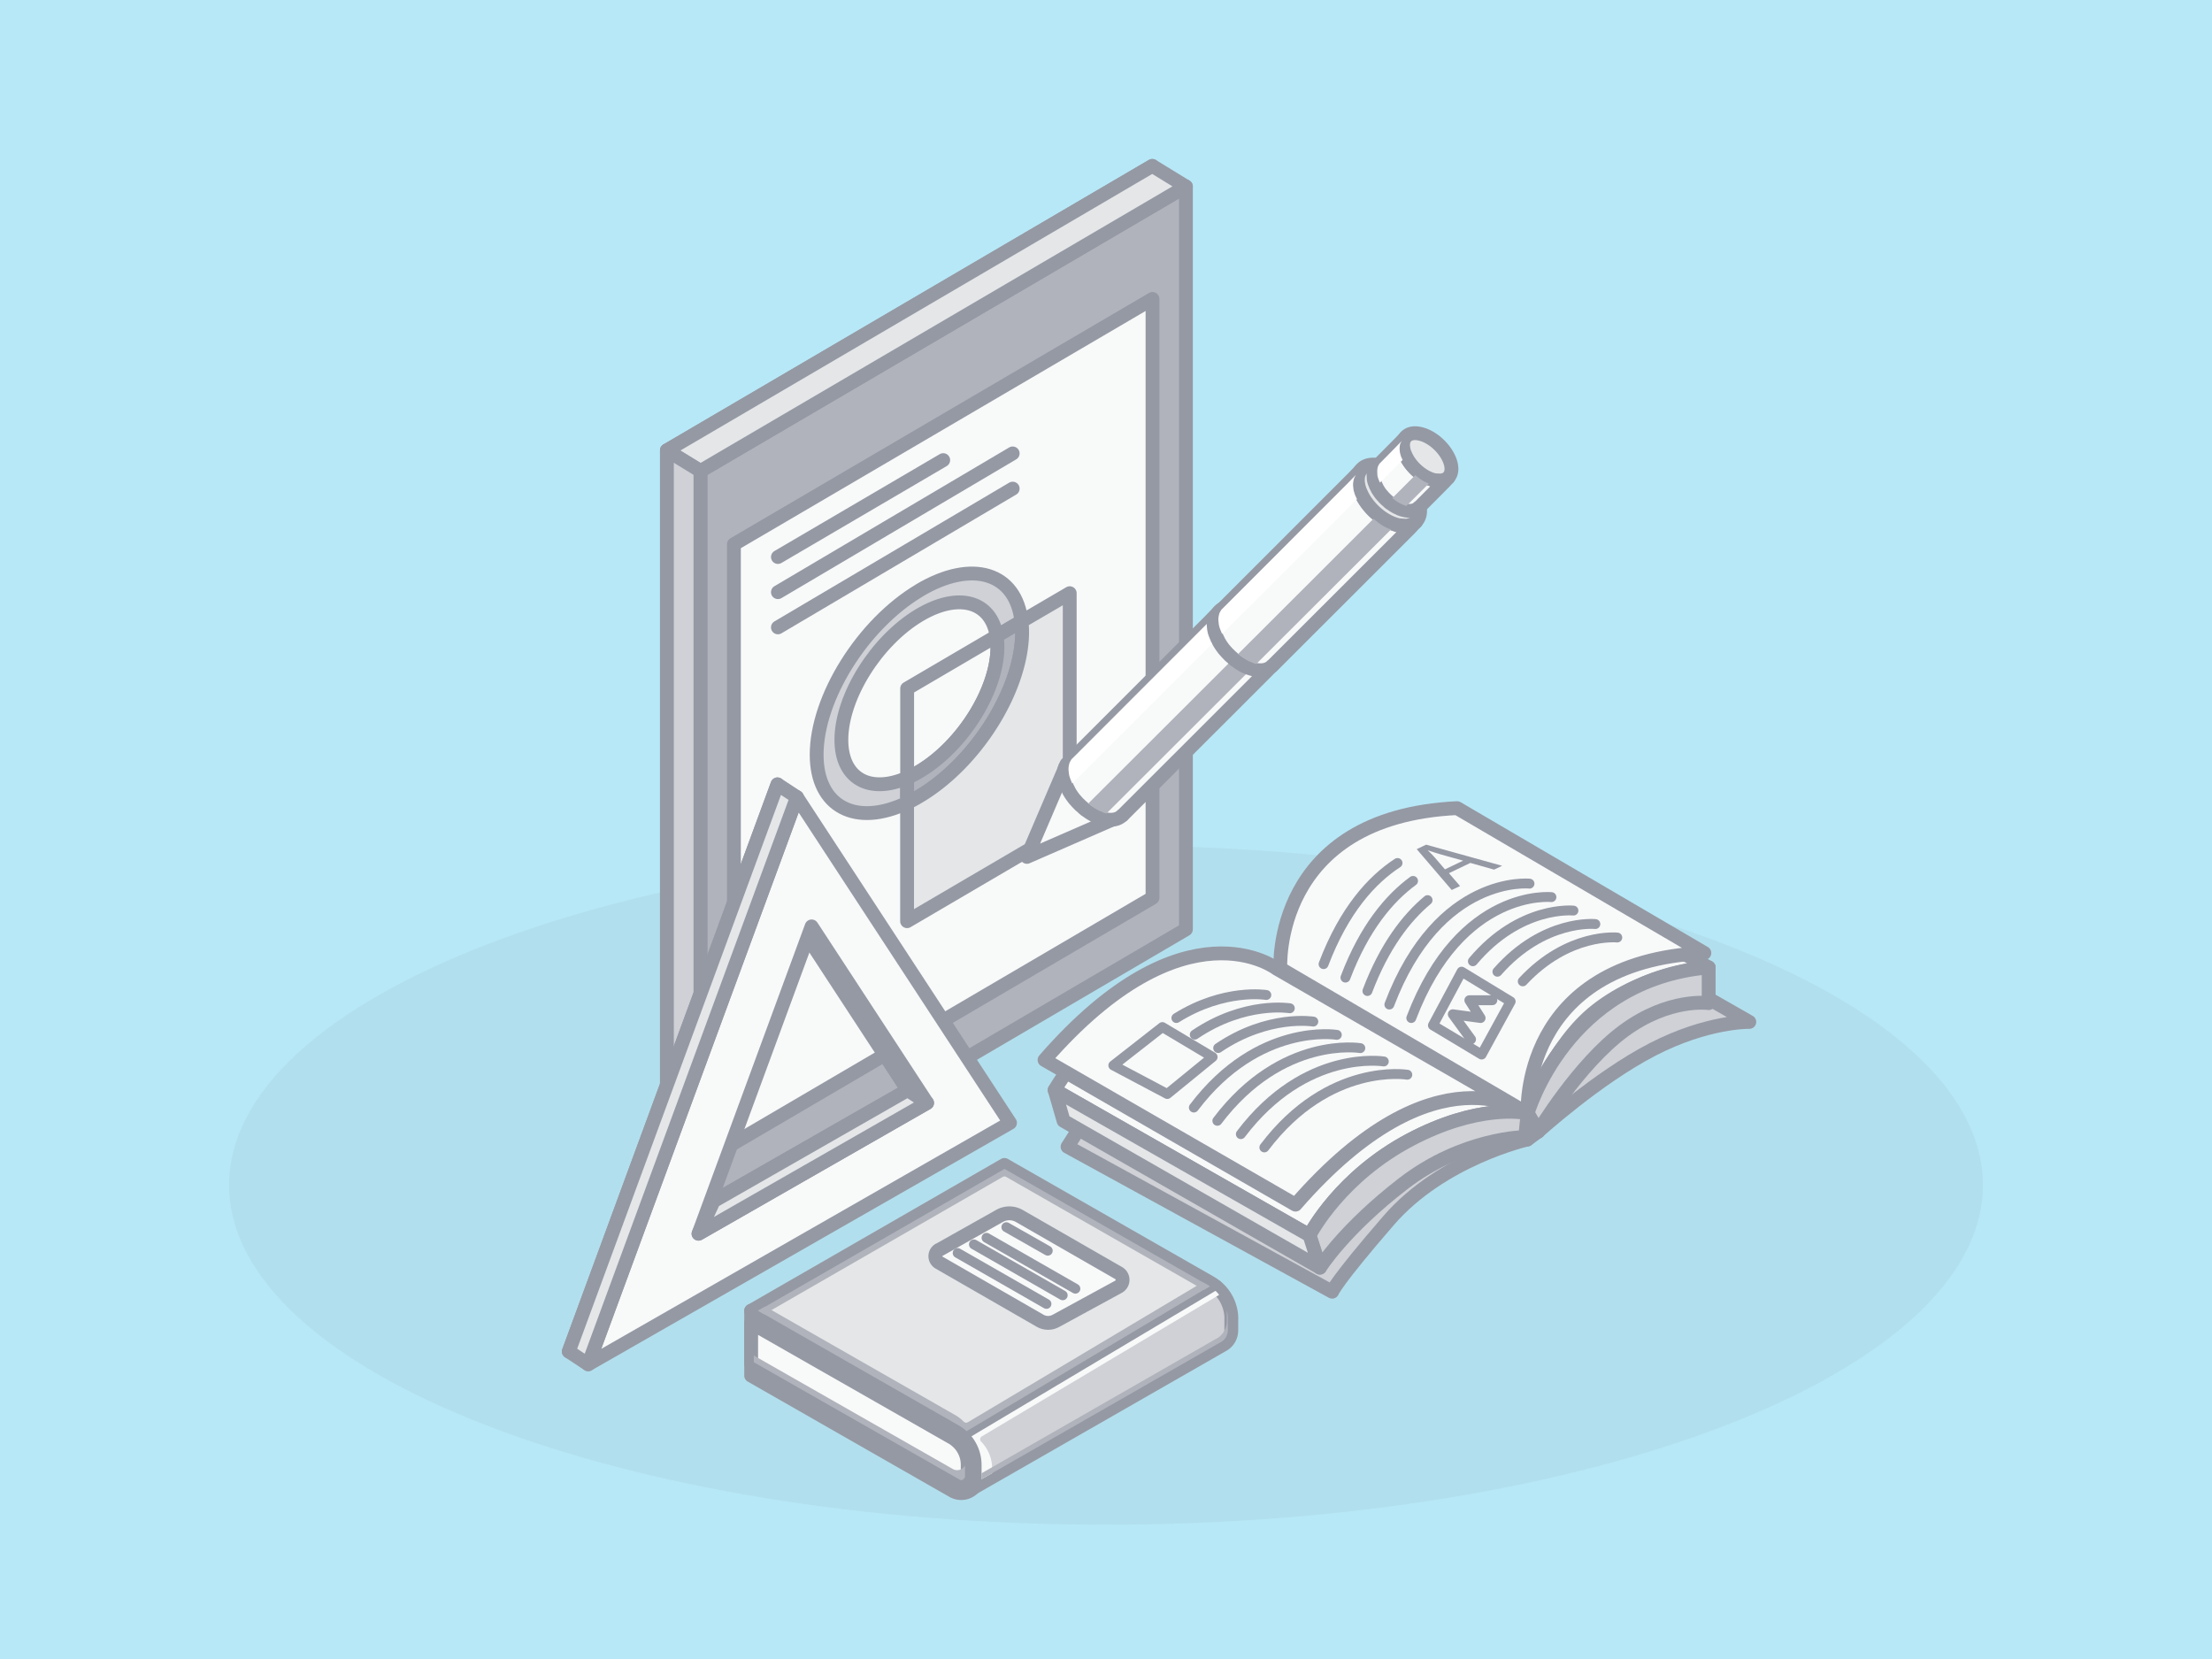
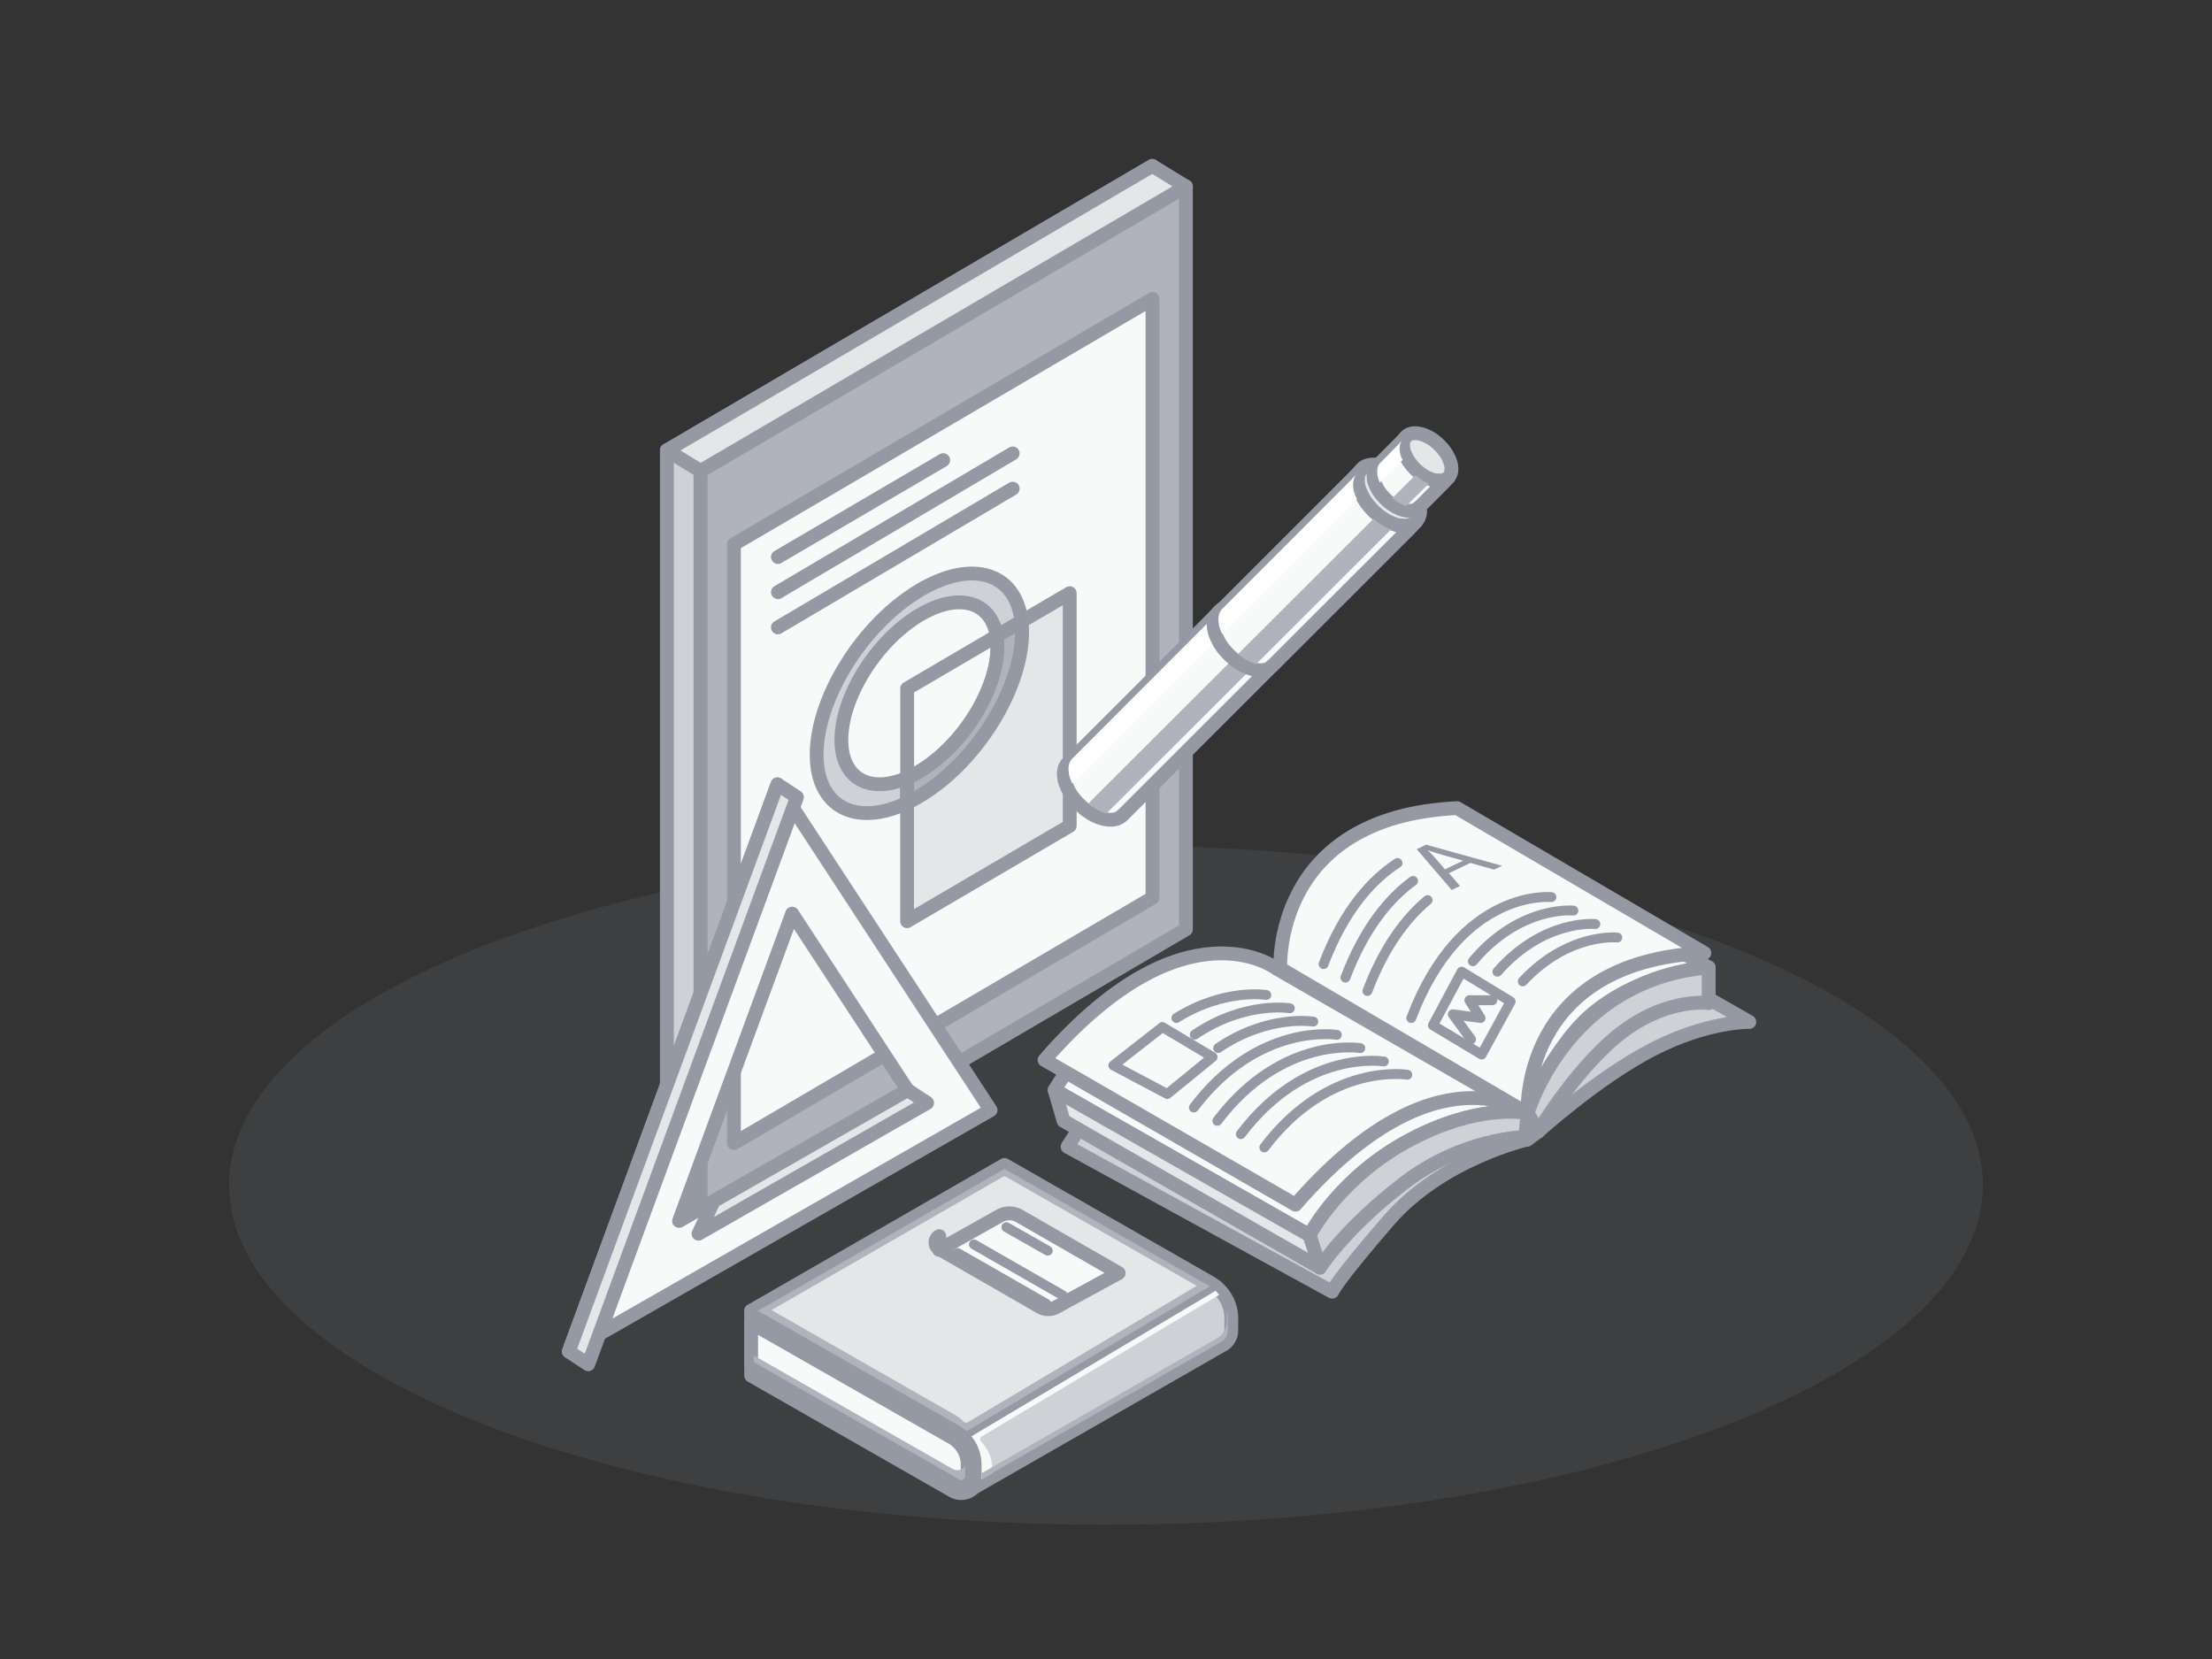
<svg xmlns="http://www.w3.org/2000/svg" width="280" height="210" fill="none">
  <rect width="100%" height="100%" fill="#333333" stroke="none" />
  <g clip-path="url(#clip0_805_272787)">
-     <path fill="#B7E8F7" d="M280 0H0v210h280V0z" />
    <g style="mix-blend-mode:luminosity">
      <path fill="#9599A4" d="M140 193c61.304 0 111-19.252 111-43s-49.696-43-111-43-111 19.252-111 43 49.696 43 111 43z" opacity=".12" />
      <path fill="#F8F9F9" stroke="#9599A4" stroke-linecap="round" stroke-linejoin="round" stroke-width="1.75" d="M84.42 57.012L145.862 21v94.03L84.42 151.042v-94.03z" />
      <path fill="#B0B3BB" stroke="#9599A4" stroke-linecap="round" stroke-linejoin="round" stroke-width="1.75" d="M88.666 59.618l61.45-36.012v94.03l-61.45 36.012v-94.03z" />
      <path fill="#E4E6E8" stroke="#9599A4" stroke-linecap="round" stroke-linejoin="round" stroke-width="1.75" d="M145.862 21l4.254 2.606-61.45 36.012-4.246-2.606L145.862 21z" />
      <path fill="#CFD1D6" stroke="#9599A4" stroke-linecap="round" stroke-linejoin="round" stroke-width="1.75" d="M84.42 151.042l4.246 2.606v-94.03l-4.246-2.606v94.03z" />
      <path fill="#F8F9F9" stroke="#9599A4" stroke-linecap="round" stroke-linejoin="round" stroke-width="1.75" d="M92.902 68.89l52.986-31.053v75.808l-52.986 31.06V68.889z" />
      <path fill="#CFD1D6" stroke="#9599A4" stroke-linecap="round" stroke-linejoin="round" stroke-width="1.75" d="M116.377 74.741c-7.176 4.285-13.004 13.591-13.004 20.785 0 6.657 5.007 9.176 11.448 6.095v-3.16c-4.712 2.06-8.318.121-8.318-4.805 0-5.47 4.427-12.535 9.874-15.79 4.972-2.952 9.079-1.748 9.78 2.632l3.138-1.844c-.683-6.129-6.199-7.92-12.918-3.921v.008z" />
      <path fill="#F8F9F9" stroke="#9599A4" stroke-linecap="round" stroke-linejoin="round" stroke-width="1.75" d="M126.26 81.883c0 5.454-4.418 12.518-9.874 15.773a14.43 14.43 0 0 1-1.556.814V87.155l11.335-6.648c.061.433.095.883.095 1.376z" />
      <path fill="#B0B3BB" stroke="#9599A4" stroke-linecap="round" stroke-linejoin="round" stroke-width="1.75" d="M129.39 80.013c0 7.185-5.819 16.5-13.004 20.777-.527.32-1.046.588-1.556.839v-3.16a14.197 14.197 0 0 0 1.556-.813c5.465-3.255 9.874-10.319 9.874-15.773a9.76 9.76 0 0 0-.095-1.376l3.139-1.844c.06.433.086.883.086 1.35z" />
      <path fill="#E4E6E8" stroke="#9599A4" stroke-linecap="round" stroke-linejoin="round" stroke-width="1.75" d="M135.408 75.088v29.45l-20.587 12.068v-14.977a16.067 16.067 0 0 0 1.556-.839c7.194-4.277 13.005-13.592 13.005-20.777 0-.467-.026-.917-.087-1.35l6.113-3.575z" />
      <path stroke="#9599A4" stroke-linecap="round" stroke-linejoin="round" stroke-width="1.75" d="M98.47 70.508l20.925-12.266" />
      <path stroke="#9599A4" stroke-linecap="round" stroke-linejoin="round" stroke-width="1.75" d="M98.47 74.958l29.719-17.565" />
      <path stroke="#9599A4" stroke-linecap="round" stroke-linejoin="round" stroke-width="1.75" d="M98.47 79.416l29.72-17.566" />
      <path fill="#F8F9F9" stroke="#9599A4" stroke-linecap="round" stroke-linejoin="round" stroke-width="1.75" d="M98.415 99.285L72 171.076l53.392-30.558-26.977-41.233zm1.859 16.362l14.612 22.343-28.93 16.56 14.318-38.903z" />
-       <path fill="#F8F9F9" stroke="#9599A4" stroke-linecap="round" stroke-linejoin="round" stroke-width="1.75" d="M100.879 100.904l-26.423 71.791 53.391-30.559-26.977-41.232h.009zm1.859 16.361l14.613 22.344-28.931 16.56 14.318-38.904z" />
      <path fill="#E4E6E8" stroke="#9599A4" stroke-linecap="round" stroke-linejoin="round" stroke-width="1.75" d="M98.415 99.285l2.464 1.619-26.423 71.791L72 171.076l26.415-71.79z" />
      <path fill="#E4E6E8" stroke="#9599A4" stroke-linecap="round" stroke-linejoin="round" stroke-width="1.75" d="M117.359 139.609l-2.464-1.619-24.556 14.05-1.92 4.129 28.94-16.56z" />
      <path fill="#CFD1D6" stroke="#9599A4" stroke-linecap="round" stroke-linejoin="round" stroke-width="1.75" d="M123.816 185.412v1.437c0 .598-.225 1.108-.596 1.481a2.127 2.127 0 0 1-2.62.381l-25.516-14.587v-8.207l26.052 14.89c.432.251.813.554 1.158.9a5.303 5.303 0 0 1 1.514 3.705h.008z" />
      <path fill="#F8F9F9" stroke="#9599A4" stroke-linecap="round" stroke-linejoin="round" stroke-width="1.75" d="M122.493 185.412v1.437c0 .225-.069.407-.207.537a.82.82 0 0 1-.623.294.766.766 0 0 1-.406-.121l-26.173-14.924v-5.168l25.395 14.491c.32.173.605.407.882.684a3.942 3.942 0 0 1 1.132 2.77z" />
      <path fill="#CFD1D6" stroke="#9599A4" stroke-linecap="round" stroke-linejoin="round" stroke-width="1.75" d="M155.86 166.965v1.428c0 .779-.398 1.428-.977 1.792l-.259.147-31.396 17.997c.372-.372.597-.883.597-1.48v-1.437a5.3 5.3 0 0 0-1.513-3.705l24.668-14.708 2.067-1.238 4.876-2.9a5.252 5.252 0 0 1 1.946 4.104h-.009z" />
      <path fill="#E4E6E8" stroke="#9599A4" stroke-linecap="round" stroke-linejoin="round" stroke-width="1.75" d="M153.906 162.87l-4.877 2.9-2.066 1.238-24.669 14.708a5.579 5.579 0 0 0-1.158-.901l-26.052-14.889 32.061-18.465 26.043 14.889c.26.148.502.321.727.511l-.009.009z" />
      <path fill="#B0B3BB" d="M95.957 165.926l.77.441 30.202-17.391a.428.428 0 0 1 .432 0l25.023 14.301.761-.45c-.052-.035-.104-.061-.164-.096l-25.827-14.768-31.197 17.963z" />
      <path fill="#B0B3BB" d="M122.001 185.724a1.13 1.13 0 0 1-1.427.208l-25.153-14.345v.849l26 14.829c.19.112.381.164.606-.104.051-.052.129-.121.129-.32v-1.316a1.278 1.278 0 0 1-.155.19v.009z" />
      <path fill="#B0B3BB" d="M152.246 162.307l-29.727 17.721a.43.43 0 0 1-.527-.07 4.918 4.918 0 0 0-1.072-.831L96.865 165.38l-.916.528 25.403 14.518c.355.208.692.45 1.003.736l30.781-18.353c-.051-.034-.103-.06-.164-.095l-.726-.415v.008z" />
      <path fill="#F8F9F9" d="M124.214 187.265l1.375-.788v-.589c0-1.263-.51-2.501-1.392-3.402a.419.419 0 0 1-.121-.355.419.419 0 0 1 .207-.311l30.038-17.911a3.862 3.862 0 0 0-.458-.511l-30.894 18.413a5.794 5.794 0 0 1 1.28 3.601v1.437c0 .139-.009.277-.035.416z" />
      <path fill="#B0B3BB" d="M155.428 168.393v-1.428a4.69 4.69 0 0 0-.13-1.1v1.351c0 .883-.441 1.688-1.176 2.155l-.285.156-29.597 16.967v.355c0 .139-.009.277-.035.416l30.462-17.461c.467-.303.752-.822.752-1.42l.009.009z" />
-       <path fill="#F8F9F9" stroke="#9599A4" stroke-linecap="round" stroke-linejoin="round" stroke-width="1.75" d="M118.879 158.213l7.652-4.303a2.526 2.526 0 0 1 2.49.009l12.581 7.228a.995.995 0 0 1-.017 1.732l-7.929 4.319a2.037 2.037 0 0 1-2.015-.026l-12.77-7.349a.931.931 0 0 1 0-1.619l.008.009z" />
+       <path fill="#F8F9F9" stroke="#9599A4" stroke-linecap="round" stroke-linejoin="round" stroke-width="1.75" d="M118.879 158.213l7.652-4.303a2.526 2.526 0 0 1 2.49.009l12.581 7.228l-7.929 4.319a2.037 2.037 0 0 1-2.015-.026l-12.77-7.349a.931.931 0 0 1 0-1.619l.008.009z" />
      <path stroke="#9599A4" stroke-linecap="round" stroke-linejoin="round" stroke-width="1.25" d="M127.387 155.339l5.24 2.978" />
-       <path stroke="#9599A4" stroke-linecap="round" stroke-linejoin="round" stroke-width="1.25" d="M124.877 156.685l11.249 6.441" />
      <path stroke="#9599A4" stroke-linecap="round" stroke-linejoin="round" stroke-width="1.25" d="M123.28 157.52l11.241 6.441" />
      <path stroke="#9599A4" stroke-linecap="round" stroke-linejoin="round" stroke-width="1.25" d="M121.222 158.611l11.241 6.44" />
      <path fill="#CFD1D6" stroke="#9599A4" stroke-linecap="round" stroke-linejoin="round" stroke-width="1.75" d="M194.716 143.226s7.47-6.779 14.457-10.38c6.986-3.61 12.26-3.489 12.26-3.489l-18.624-10.63-17.639 17.651 9.546 6.865v-.017z" />
      <path fill="#CFD1D6" stroke="#9599A4" stroke-linecap="round" stroke-linejoin="round" stroke-width="1.75" d="M193.324 144.247s-10.774 2.424-17.535 10.232c-6.762 7.809-7.159 9.029-7.159 9.029l-33.497-18.352 7.056-11.063 51.135 10.154z" />
      <path fill="#F8F9F9" stroke="#9599A4" stroke-linecap="round" stroke-linejoin="round" stroke-width="1.75" d="M193.367 140.931s3.121-8.648 8.69-13.019c6.363-4.995 14.232-5.454 14.232-5.454l-29.121-16.033s-7.168-3.029-14.777 3.108c-7.609 6.138-8.301 14.249-8.301 14.249l29.277 17.149z" />
      <path fill="#F8F9F9" stroke="#9599A4" stroke-linecap="round" stroke-linejoin="round" stroke-width="1.75" d="M133.499 137.98l32.26 18.387.017-.018c.225-.433 3.96-7.427 12.693-12.059 8.552-4.527 14.275-3.497 14.855-3.376l-31.248-18.318s-2.266-.943-12.607 2.113c-10.35 3.056-15.97 13.279-15.97 13.279v-.008z" />
      <path fill="#F8F9F9" stroke="#9599A4" stroke-linecap="round" stroke-linejoin="round" stroke-width="1.75" d="M161.6 122.614s-11.552-8.925-29.381 11.557l31.767 18.317c17.829-20.49 29.381-11.557 29.381-11.557L161.6 122.614z" />
      <path fill="#F8F9F9" stroke="#9599A4" stroke-linecap="round" stroke-linejoin="round" stroke-width="1.75" d="M215.744 120.631c-23.475 1.117-22.377 20.301-22.377 20.301l-31.3-18.336s-1.098-19.183 22.377-20.3l31.3 18.335z" />
      <path fill="#CFD1D6" stroke="#9599A4" stroke-linecap="round" stroke-linejoin="round" stroke-width="1.75" d="M216.289 122.458v4.519s-4.972-.736-10.73 3.497c-5.759 4.233-10.843 12.752-10.843 12.752l-1.349-2.294s4.825-16.899 22.922-18.474z" />
      <path fill="#CFD1D6" stroke="#9599A4" stroke-linecap="round" stroke-linejoin="round" stroke-width="1.75" d="M165.759 156.367l1.323 4.094s3-4.822 10.566-10.648c7.574-5.834 15.408-5.886 15.408-5.886l.32-2.995-.052-.018c-.58-.121-6.303-1.151-14.855 3.376-8.741 4.632-12.468 11.626-12.693 12.059l-.017.018z" />
      <path fill="#E4E6E8" stroke="#9599A4" stroke-linecap="round" stroke-linejoin="round" stroke-width="1.75" d="M165.759 156.366l-32.26-18.387 1.133 3.905 32.45 18.577-1.323-4.095z" />
      <path fill="#CFD1D6" stroke="#9599A4" stroke-linecap="round" stroke-linejoin="round" stroke-width="1.75" d="M193.324 144.247l1.392-1.021-1.34-2.303-.052 3.324z" />
      <path stroke="#9599A4" stroke-linecap="round" stroke-linejoin="round" stroke-width="1.25" d="M160.294 125.947s-5.317-.883-11.387 2.917" />
      <path stroke="#9599A4" stroke-linecap="round" stroke-linejoin="round" stroke-width="1.25" d="M163.269 127.626s-5.698-.952-12.036 3.341" />
      <path stroke="#9599A4" stroke-linecap="round" stroke-linejoin="round" stroke-width="1.25" d="M166.243 129.314s-5.707-.952-12.044 3.35" />
      <path stroke="#9599A4" stroke-linecap="round" stroke-linejoin="round" stroke-width="1.25" d="M169.217 130.994s-9.891-1.645-18.097 9.202" />
      <path stroke="#9599A4" stroke-linecap="round" stroke-linejoin="round" stroke-width="1.25" d="M172.192 132.673s-9.892-1.645-18.097 9.202" />
      <path stroke="#9599A4" stroke-linecap="round" stroke-linejoin="round" stroke-width="1.25" d="M175.166 134.361s-9.891-1.645-18.097 9.202" />
      <path stroke="#9599A4" stroke-linecap="round" stroke-linejoin="round" stroke-width="1.25" d="M178.141 136.04s-9.892-1.644-18.097 9.203" />
      <path stroke="#9599A4" stroke-linecap="round" stroke-linejoin="round" stroke-width="1.25" d="M176.904 109.239c-3.216 2.095-6.744 5.904-9.364 12.803" />
      <path stroke="#9599A4" stroke-linecap="round" stroke-linejoin="round" stroke-width="1.25" d="M178.867 111.507c-2.992 2.19-6.156 5.913-8.56 12.241" />
      <path stroke="#9599A4" stroke-linecap="round" stroke-linejoin="round" stroke-width="1.25" d="M180.709 113.94c-2.707 2.259-5.465 5.834-7.618 11.505" />
-       <path stroke="#9599A4" stroke-linecap="round" stroke-linejoin="round" stroke-width="1.25" d="M193.609 111.853s-11.465-1.212-17.742 15.305" />
      <path stroke="#9599A4" stroke-linecap="round" stroke-linejoin="round" stroke-width="1.25" d="M196.385 113.559s-11.466-1.212-17.743 15.305" />
      <path stroke="#9599A4" stroke-linecap="round" stroke-linejoin="round" stroke-width="1.25" d="M199.169 115.264s-6.744-.71-12.728 6.415" />
      <path stroke="#9599A4" stroke-linecap="round" stroke-linejoin="round" stroke-width="1.25" d="M201.944 116.969s-6.502-.683-12.399 6.034" />
      <path stroke="#9599A4" stroke-linecap="round" stroke-linejoin="round" stroke-width="1.25" d="M204.72 118.675s-6.191-.658-11.967 5.549" />
      <path stroke="#9599A4" stroke-linecap="round" stroke-linejoin="round" stroke-width="1.25" d="M153.498 133.798l-6.363-3.791-6.209 4.856 6.831 3.619 5.741-4.684z" />
      <path stroke="#9599A4" stroke-linecap="round" stroke-linejoin="round" stroke-width="1.25" d="M191.223 126.769l-6.208-3.774-3.632 6.795 6.165 3.697 3.675-6.718z" />
      <path fill="#9599A4" d="M183.415 110.537l1.401 1.619-1.055.502-4.427-5.168 1.184-.571 9.624 2.675-1.02.485-3.001-.849-2.706 1.299v.008zm1.79-1.592l-2.784-.779a37.72 37.72 0 0 1-1.66-.529h-.026c.294.295.596.58.89.918l1.28 1.489 2.3-1.099z" />
      <path stroke="#9599A4" stroke-linecap="round" stroke-linejoin="round" stroke-width="1.25" d="M188.905 126.613h-2.913l1.426 2.251-3.519-.476 2.309 3.177" />
-       <path fill="#F8F9F9" stroke="#9599A4" stroke-linecap="round" stroke-linejoin="round" stroke-width="1.75" d="M135.019 96.712l-5.032 11.756 12.07-5.263-7.038-6.493z" />
      <path fill="#F8F9F9" stroke="#9599A4" stroke-linecap="round" stroke-linejoin="round" stroke-width="1.75" d="M142.057 103.205c-.484.519-1.296.701-2.343.45-.086-.017-.173-.052-.268-.069-.129-.043-.25-.087-.372-.121-.025-.009-.077-.044-.112-.044-.026-.026-.069-.034-.112-.06-.07-.018-.121-.052-.217-.087a2.69 2.69 0 0 1-.354-.182.243.243 0 0 0-.095-.06c-.026-.026-.052-.035-.069-.035-.044-.026-.095-.06-.139-.086-.103-.07-.199-.13-.294-.208-.086-.052-.173-.104-.268-.199h-.034a1.556 1.556 0 0 0-.208-.173l-.017-.018a3.144 3.144 0 0 0-.242-.225 1.576 1.576 0 0 1-.182-.164c-.026-.009-.017-.018-.043-.026v-.026c-.078-.069-.164-.139-.242-.234-.095-.078-.156-.173-.251-.268-.026-.026-.052-.07-.095-.113-.017 0-.026-.026-.043-.043a.663.663 0 0 0-.095-.113c-.104-.121-.173-.251-.268-.355-.035-.052-.061-.112-.104-.155a1.993 1.993 0 0 0-.095-.148c-.026-.043-.069-.086-.078-.147-.086-.104-.138-.234-.19-.355-.026-.06-.061-.112-.087-.156a.169.169 0 0 1-.034-.069c-.104-.25-.208-.493-.286-.727a2.51 2.51 0 0 1-.103-.459c.008-.026-.009-.043-.009-.06-.009-.026 0-.052-.009-.096-.017-.069 0-.164-.026-.242 0-.017-.008-.06-.008-.078.008-.026 0-.052 0-.086 0-.035.017-.087 0-.122.008-.043.017-.069.008-.095l.018-.086s0-.07.008-.096l.052-.233s0-.018.009-.026v-.026c.017-.06.052-.13.069-.2h.026c0-.043.009-.051.026-.069.017-.034.017-.069.043-.078a.167.167 0 0 1 .052-.086c.009-.009.009-.043.035-.052 0 0 .008-.026.008-.043.043-.044.13-.148.139-.139l18.002-18.006h.008s.017-.009.017-.026l1.073-1.108c-.07.087-.13.199-.173.303-.026.009-.026.026-.026.043a1.42 1.42 0 0 0-.121.355l-.035.156s0 .052-.009.078c-.008.043-.017.07-.008.112l-.017.07v.138c0 .156.017.338.043.502 0 .165.06.347.112.52.052.173.104.355.199.52.035.103.086.216.147.31.441.936 1.176 1.836 2.032 2.537a6.576 6.576 0 0 0 2.317 1.264c.061.026.121.052.182.06.207.044.363.027.536.061h.173c.207.009.397.026.57 0a.557.557 0 0 0 .277-.078c.035.018.052 0 .095-.008.113-.044.234-.087.337-.139a1.5 1.5 0 0 0 .346-.26l-.147.148-.614.666-18.425 18.413.008-.043z" />
      <path stroke="#9599A4" stroke-linecap="round" stroke-linejoin="round" stroke-width="1.75" d="M160.907 84.247l.19-.121c.044-.044.096-.087.148-.148a1.766 1.766 0 0 1-.338.27z" />
      <path fill="#E4E6E8" stroke="#9599A4" stroke-linecap="round" stroke-linejoin="round" stroke-width="1.75" d="M159.445 84.472l-.017.017h.199c.199.008.398.026.571 0 .095-.017.19-.026.276-.078.035 0 .052 0 .095-.017a3.04 3.04 0 0 0 .346-.139c.13-.078.242-.164.338-.268.518-.494.674-1.35.371-2.415-.622-2.087-2.784-4.19-4.894-4.684-1.115-.277-1.98-.043-2.447.554-.077.087-.138.2-.181.303-.017.017-.026.026-.026.043a1.312 1.312 0 0 0-.121.355c-.017.087-.035.156-.043.243 0 .035-.018.07 0 .104-.018.069-.018.138-.018.216 0 .165.009.33.044.502.017.165.06.347.112.52.052.173.112.355.199.528.778 1.904 2.784 3.696 4.695 4.164.19.043.354.034.536.06l-.035-.008z" />
      <path fill="#B0B3BB" d="M158.088 84.974l-18.037 18.006c-.129-.044-.25-.087-.371-.121-.026-.009-.078-.044-.113-.044-.026-.026-.069-.034-.112-.06-.069-.018-.121-.052-.216-.087a2.64 2.64 0 0 1-.355-.182.237.237 0 0 0-.095-.06c-.026-.026-.052-.035-.069-.035-.043-.026-.095-.061-.138-.086-.104-.07-.199-.13-.294-.208a1.247 1.247 0 0 1-.268-.199h-.035a1.556 1.556 0 0 0-.208-.173l-.017-.018 18.114-18.084c.718.597 1.427 1.117 2.223 1.35h-.009z" />
      <path fill="#fff" d="M153.791 81.139L135.728 99.17s-.026-.043-.034-.07c-.104-.25-.208-.493-.286-.727a2.43 2.43 0 0 1-.103-.458c.008-.026-.009-.044-.009-.061-.009-.026 0-.052-.009-.095-.017-.07 0-.165-.026-.243 0-.017-.008-.06-.008-.078.008-.025 0-.051 0-.086 0-.035.017-.087 0-.121.008-.044.017-.07.008-.096l.018-.086s0-.07.008-.095l.052-.234s0-.017.009-.026v-.026c.017-.06.052-.13.069-.2h.026c0-.042.009-.051.026-.068.017-.035.017-.07.043-.078a.17.17 0 0 1 .052-.087c.009-.008.009-.043.035-.052 0 0 .008-.026.008-.043.043-.043.13-.147.139-.139l16.817-16.828h.009s.017-.009.017-.026l1.072-1.108c-.069.086-.13.199-.173.303-.026.008-.026.026-.026.043-.06.112-.095.242-.121.355l-.035.156s0 .052-.008.078c-.009.043-.017.069-.009.112l-.017.07v.138c0 .156.017.337.043.502 0 .164.061.346.113.52.051.173.103.354.198.519.035.104.087.216.147.311l.018-.008z" />
      <path fill="#F8F9F9" stroke="#9599A4" stroke-linecap="round" stroke-linejoin="round" stroke-width="1.75" d="M161.019 84.281c-.484.52-1.297.701-2.343.45-.086-.017-.173-.052-.268-.07-.13-.042-.251-.086-.372-.12-.026-.009-.078-.044-.112-.044-.026-.025-.069-.034-.113-.06-.069-.017-.121-.052-.216-.087a2.776 2.776 0 0 1-.354-.181.245.245 0 0 0-.095-.061c-.026-.026-.052-.035-.07-.035l-.138-.086c-.104-.07-.199-.13-.294-.208-.086-.052-.173-.104-.268-.2h-.034a1.693 1.693 0 0 0-.208-.172l-.017-.018a3.144 3.144 0 0 0-.242-.225c-.061-.043-.13-.112-.182-.164-.026-.009-.017-.017-.043-.026v-.026c-.078-.07-.164-.139-.242-.234-.095-.078-.156-.173-.251-.268-.026-.026-.052-.07-.095-.113-.017 0-.026-.026-.043-.043-.026-.043-.07-.087-.095-.113-.104-.12-.173-.25-.269-.355-.034-.052-.06-.112-.103-.155a2.066 2.066 0 0 0-.095-.148c-.026-.043-.07-.086-.078-.147-.087-.104-.139-.233-.19-.355-.026-.06-.061-.112-.087-.155a.169.169 0 0 1-.034-.07c-.104-.25-.208-.493-.286-.727a2.517 2.517 0 0 1-.104-.459c.009-.026-.008-.043-.008-.06-.009-.026 0-.052-.009-.096-.017-.069 0-.164-.026-.242 0-.017-.008-.06-.008-.078.008-.026 0-.052 0-.086 0-.035.017-.087 0-.121.008-.044.017-.07.008-.096l.017-.086s0-.07.009-.096l.052-.233s0-.018.009-.026v-.026c.017-.06.052-.13.069-.2h.026c0-.043.008-.051.026-.069.017-.034.017-.069.043-.078a.167.167 0 0 1 .052-.086c.008-.009.008-.043.034-.052 0 0 .009-.026.009-.043.043-.044.13-.147.138-.139l17.034-17.036h.009s.017-.009.017-.026l1.072-1.108c-.069.086-.13.199-.173.303-.026.008-.026.026-.026.043a1.46 1.46 0 0 0-.121.355l-.035.156s0 .051-.008.078c-.009.043-.017.069-.009.112l-.017.07v.138c0 .156.017.337.043.502 0 .164.061.346.113.52.051.172.103.354.198.519.035.104.087.216.147.311.441.935 1.176 1.836 2.032 2.537.718.597 1.522 1.03 2.318 1.264.06.026.121.052.181.06.208.044.363.026.536.06h.173c.208.01.398.027.571 0a.558.558 0 0 0 .276-.077c.035.017.052 0 .096-.009.112-.043.233-.086.337-.138a1.5 1.5 0 0 0 .346-.26l-.147.147-.614.667-17.457 17.443.008-.043z" />
      <path stroke="#9599A4" stroke-linecap="round" stroke-linejoin="round" stroke-width="1.75" d="M178.891 66.284l.191-.121c.044-.044.096-.087.148-.148a1.773 1.773 0 0 1-.339.27z" />
      <path fill="#E4E6E8" stroke="#9599A4" stroke-linecap="round" stroke-linejoin="round" stroke-width="1.75" d="M177.43 66.509l-.017.017h.199c.199.009.397.026.57 0 .096-.017.191-.026.277-.078.035 0 .052 0 .095-.017.121-.043.242-.087.346-.139.13-.078.242-.164.337-.268.519-.494.675-1.35.372-2.415-.622-2.087-2.784-4.19-4.894-4.684-1.115-.277-1.98-.043-2.447.554-.078.087-.138.2-.181.303-.018.018-.026.026-.026.044a1.313 1.313 0 0 0-.121.355c-.018.086-.035.155-.044.242 0 .035-.017.07 0 .104-.017.07-.017.138-.017.216 0 .165.009.33.043.502.018.165.061.347.113.52.052.173.112.355.199.528.778 1.904 2.784 3.696 4.695 4.164.19.043.354.034.536.06l-.035-.008z" />
      <path fill="#B0B3BB" d="M176.081 67.02l-17.068 17.036c-.129-.043-.251-.087-.372-.121-.026-.009-.077-.043-.112-.043-.026-.026-.069-.035-.112-.061-.07-.017-.121-.052-.217-.087a2.762 2.762 0 0 1-.354-.181.245.245 0 0 0-.095-.06c-.026-.027-.052-.036-.069-.036-.044-.025-.095-.06-.139-.086-.103-.07-.199-.13-.294-.208-.086-.052-.173-.104-.268-.199h-.034a1.63 1.63 0 0 0-.208-.173l-.017-.017 17.137-17.115c.718.597 1.427 1.117 2.222 1.35z" />
      <path fill="#fff" d="M171.784 63.176l-17.085 17.062s-.026-.043-.035-.069c-.104-.25-.207-.493-.285-.727a2.438 2.438 0 0 1-.104-.459c.009-.026-.009-.043-.009-.06-.008-.026 0-.052-.008-.096-.018-.069 0-.164-.026-.242 0-.017-.009-.06-.009-.078.009-.026 0-.052 0-.087 0-.034.017-.086 0-.12.009-.044.017-.07.009-.096l.017-.086s0-.07.009-.096l.052-.234s0-.017.008-.025v-.026c.018-.061.052-.13.069-.2h.026c0-.043.009-.052.026-.069.018-.034.018-.069.044-.078a.16.16 0 0 1 .051-.086c.009-.009.009-.044.035-.052 0 0 .009-.026.009-.043.043-.044.129-.148.138-.139l15.849-15.86h.009s.017-.008.017-.025l1.072-1.108c-.069.086-.13.199-.173.303-.026.008-.026.026-.026.043-.06.112-.095.242-.121.355l-.035.156s0 .052-.008.078c-.009.043-.017.069-.009.112l-.017.07v.138c0 .156.017.338.043.502 0 .164.061.346.113.52.051.173.103.354.198.519.035.104.087.216.147.312l.009-.01z" />
      <path fill="#F8F9F9" stroke="#9599A4" stroke-linecap="round" stroke-linejoin="round" stroke-width="1.75" d="M179.574 64.232c-.38.407-1.011.537-1.815.346-.07-.017-.139-.043-.208-.052-.104-.034-.19-.069-.285-.095-.018 0-.061-.035-.087-.035-.017-.017-.052-.026-.086-.052-.052-.017-.095-.043-.164-.069-.087-.034-.191-.095-.277-.138a.204.204 0 0 0-.078-.052.094.094 0 0 0-.052-.026c-.034-.017-.078-.052-.112-.07a4.795 4.795 0 0 1-.225-.155c-.069-.044-.138-.087-.208-.147h-.026a1.11 1.11 0 0 0-.164-.139l-.017-.017c-.061-.06-.112-.113-.182-.173-.052-.035-.103-.087-.147-.13-.017 0-.017-.018-.034-.018v-.017a1.185 1.185 0 0 1-.182-.182c-.078-.06-.121-.138-.19-.207-.017-.018-.043-.052-.078-.087-.017 0-.017-.017-.034-.035a.26.26 0 0 0-.078-.086c-.078-.095-.139-.19-.208-.277a1.274 1.274 0 0 0-.078-.121.672.672 0 0 0-.077-.113c-.018-.035-.052-.07-.061-.113a.968.968 0 0 1-.147-.276c-.017-.052-.052-.087-.069-.122-.017-.017-.017-.034-.026-.052-.078-.19-.164-.38-.216-.562a1.495 1.495 0 0 1-.078-.355v-.13c-.017-.052 0-.13-.017-.182v-.13c0-.026.017-.069 0-.095 0-.035.017-.052 0-.078l.017-.07v-.077l.043-.182v-.034c.018-.052.043-.104.052-.156h.017s0-.044.018-.052c.017-.026.017-.052.034-.06 0-.035.026-.053.044-.07 0 0 0-.035.025-.043v-.035c.035-.035.104-.112.113-.112l2.827-2.849s.018 0 .018-.017l.83-.857c-.052.07-.104.156-.139.234-.017 0-.017.017-.017.034a.803.803 0 0 0-.095.277l-.026.122v.06c0 .035-.017.052 0 .087l-.017.052v.112c0 .121.017.26.034.39 0 .13.052.268.087.407.043.138.077.277.155.406.026.087.069.165.113.243.346.727.908 1.42 1.573 1.965a5.147 5.147 0 0 0 1.79.978c.052.018.095.043.147.052.156.035.277.017.415.052h.139c.155 0 .311.017.449 0a.388.388 0 0 0 .216-.06c.026.017.044 0 .078 0 .087-.035.182-.07.26-.113.103-.06.19-.121.268-.2l-.113.113-.475.511-3.156 3.169-.018-.035z" />
      <path stroke="#9599A4" stroke-linecap="round" stroke-linejoin="round" stroke-width="1.75" d="M183.05 60.631l.148-.087s.069-.07.113-.112a1.545 1.545 0 0 1-.261.208v-.009z" />
      <path fill="#E4E6E8" stroke="#9599A4" stroke-linecap="round" stroke-linejoin="round" stroke-width="1.75" d="M181.926 60.812h-.017c.06.01.104 0 .156 0 .155.01.302.018.441 0 .069-.008.147-.017.216-.06.026 0 .043 0 .069-.009.095-.034.19-.07.268-.104a.88.88 0 0 0 .259-.207c.407-.381.528-1.048.286-1.87-.485-1.62-2.162-3.247-3.796-3.636-.865-.217-1.531-.035-1.902.424a.72.72 0 0 0-.139.234c-.017.008-.017.026-.026.034-.052.087-.069.182-.095.277-.017.07-.026.122-.034.19 0 .027-.018.053 0 .087-.018.052-.009.113-.009.165 0 .13 0 .26.035.39.008.13.051.268.086.406.035.139.087.277.156.407.596 1.48 2.153 2.866 3.64 3.23.147.034.277.025.415.042h-.009z" />
      <path fill="#B0B3BB" d="M180.871 61.202l-2.853 2.848c-.104-.035-.19-.07-.285-.095-.018 0-.061-.035-.087-.035-.017-.017-.052-.026-.086-.052-.052-.017-.095-.043-.164-.069-.087-.035-.191-.095-.277-.139a.205.205 0 0 0-.078-.051.093.093 0 0 0-.052-.026c-.034-.018-.078-.052-.112-.07a4.872 4.872 0 0 1-.225-.155 1.599 1.599 0 0 1-.208-.148h-.026a1.11 1.11 0 0 0-.164-.138l-.017-.018 2.914-2.908c.553.459 1.107.865 1.72 1.047v.009z" />
      <path fill="#fff" d="M177.542 58.224l-2.87 2.866-.026-.053c-.078-.19-.164-.38-.216-.562a1.494 1.494 0 0 1-.078-.355v-.13c-.017-.052 0-.13-.017-.182v-.13c0-.026.017-.069 0-.095 0-.034.017-.052 0-.078l.017-.069v-.078l.043-.182v-.034c.017-.052.043-.104.052-.156h.017s0-.043.018-.052c.017-.026.017-.052.034-.06 0-.035.026-.053.043-.07 0 0 0-.035.026-.043v-.035c.035-.035.104-.112.113-.112l1.911-1.94s.017 0 .017-.017l.83-.857a1.26 1.26 0 0 0-.138.234c-.018 0-.018.017-.018.035a.847.847 0 0 0-.095.276l-.026.122v.06c0 .035-.017.052 0 .087l-.017.052v.112c0 .122.017.26.035.39 0 .13.052.268.086.407.043.138.078.277.156.407.026.086.069.164.112.242h-.009z" />
    </g>
  </g>
  <defs>
    <clipPath id="clip0_805_272787">
      <path fill="#fff" d="M0 0h280v210H0z" />
    </clipPath>
  </defs>
</svg>